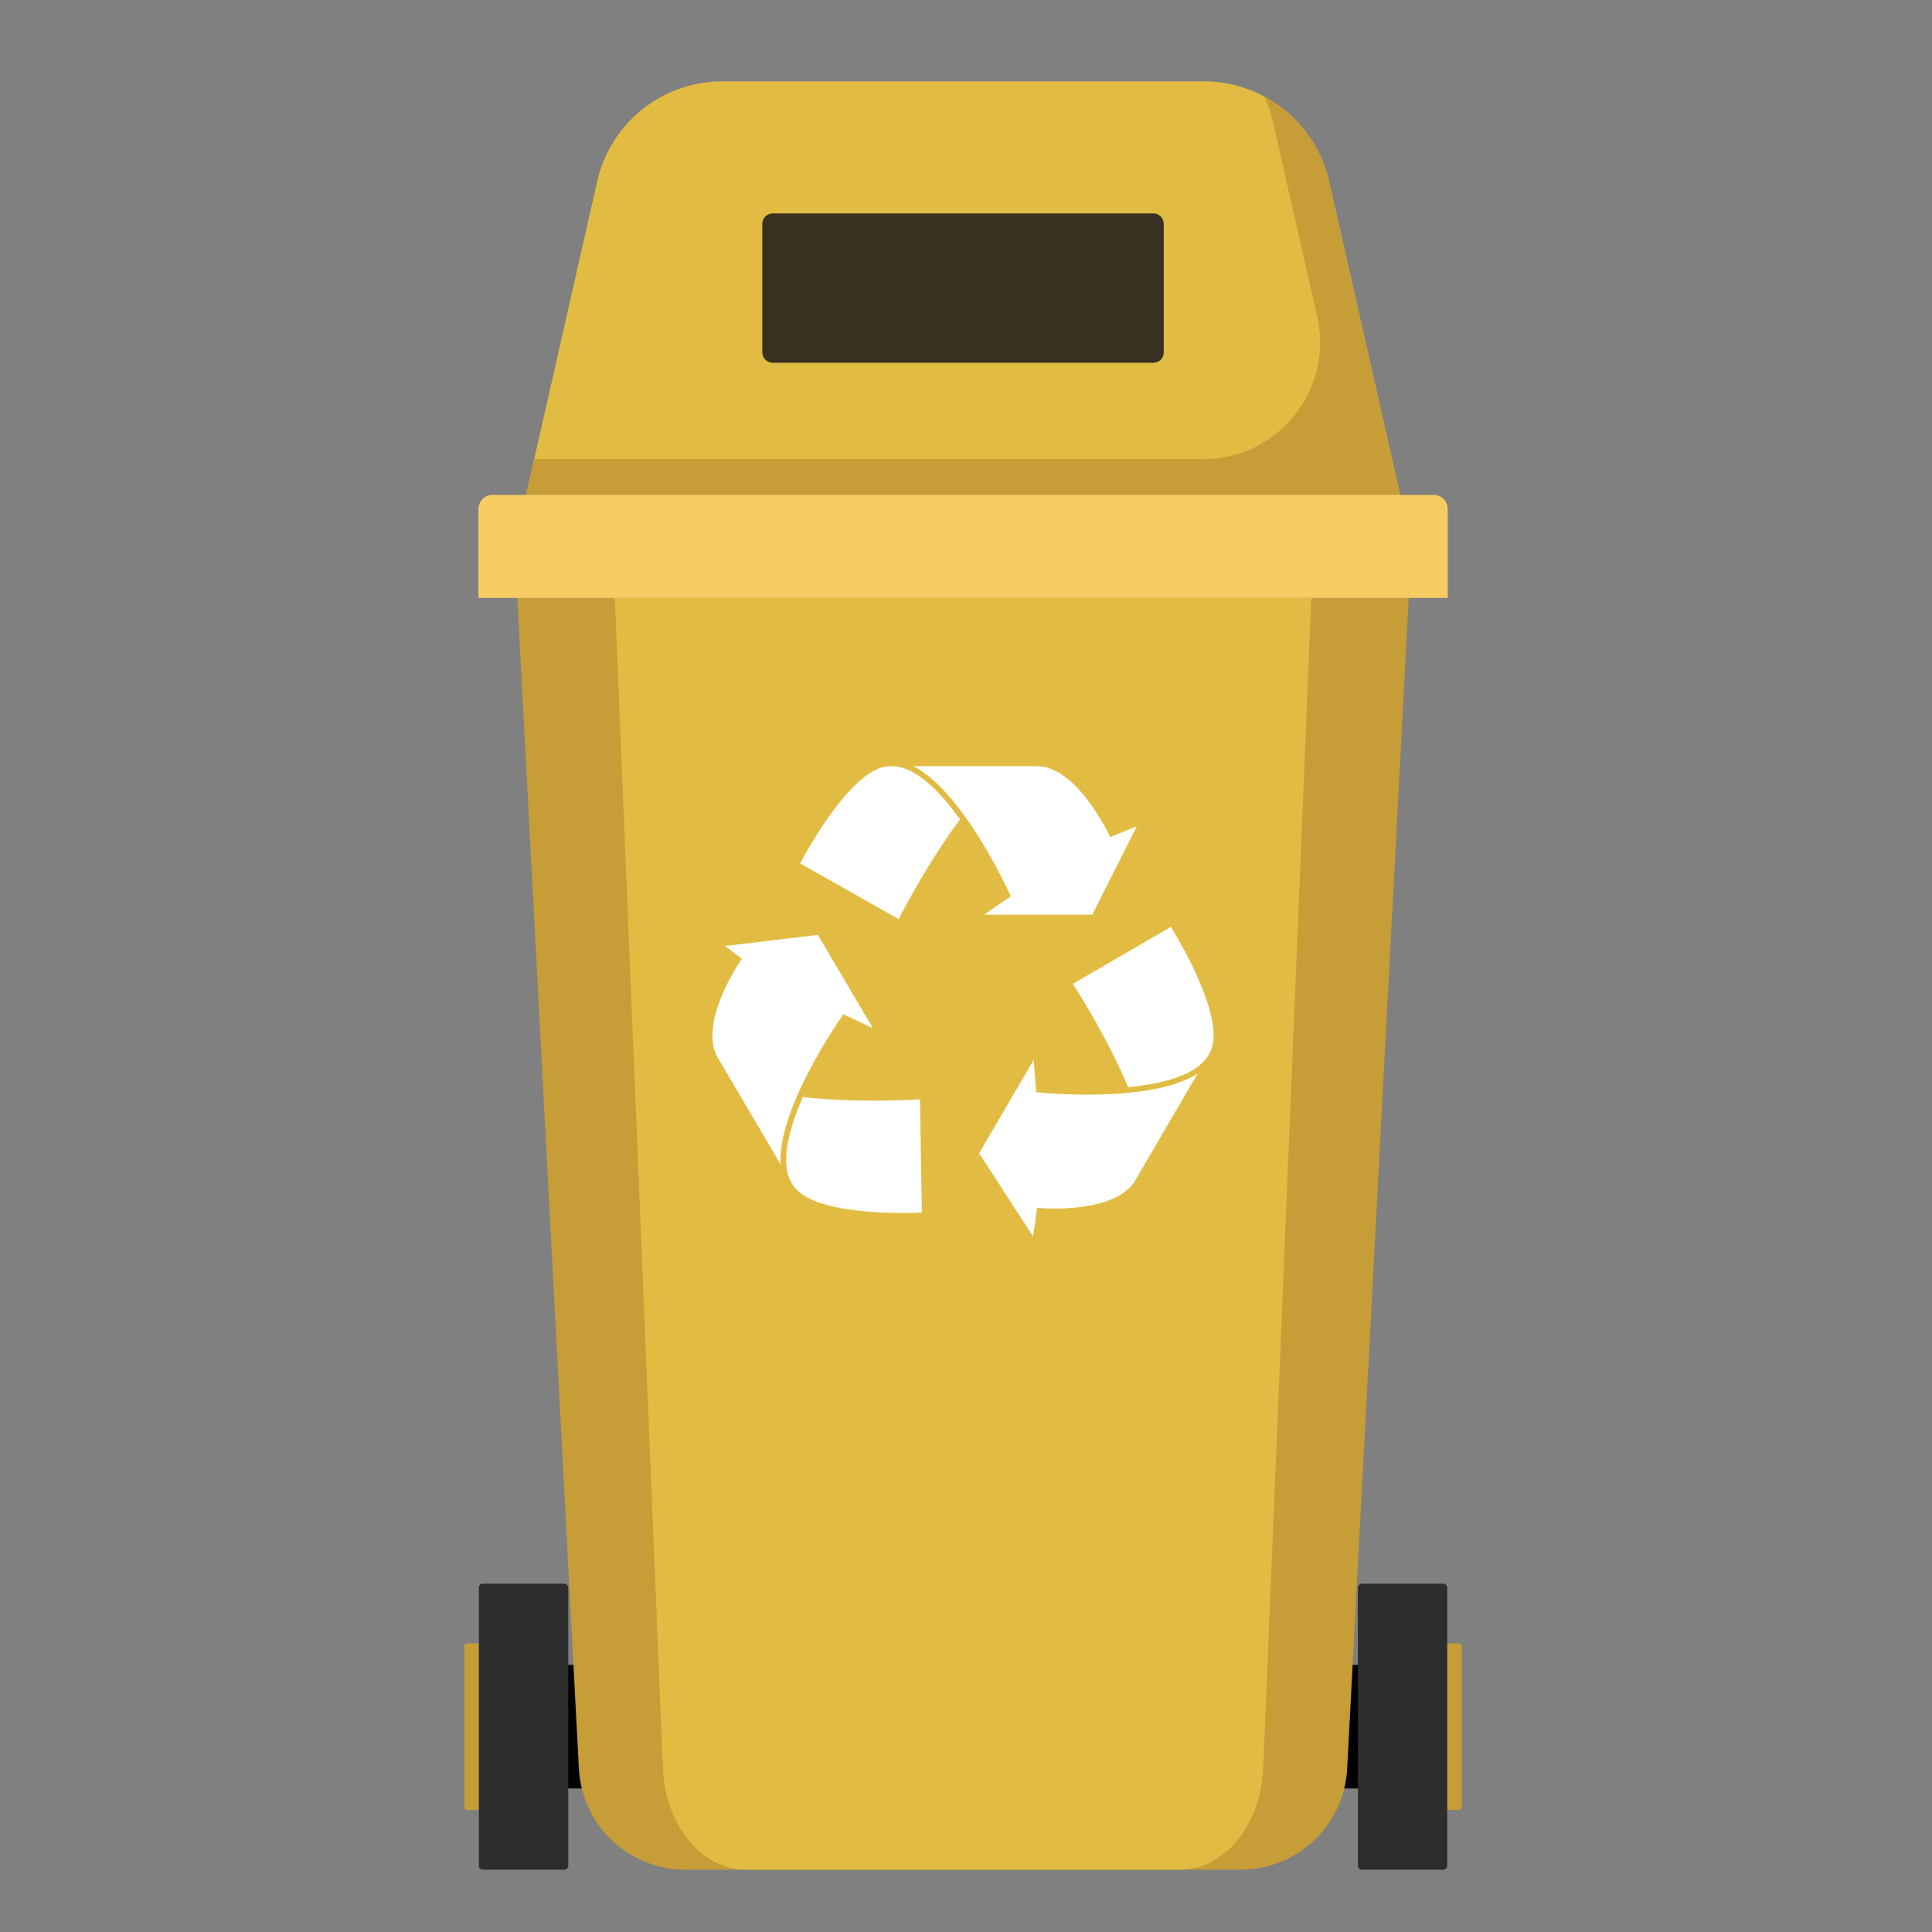
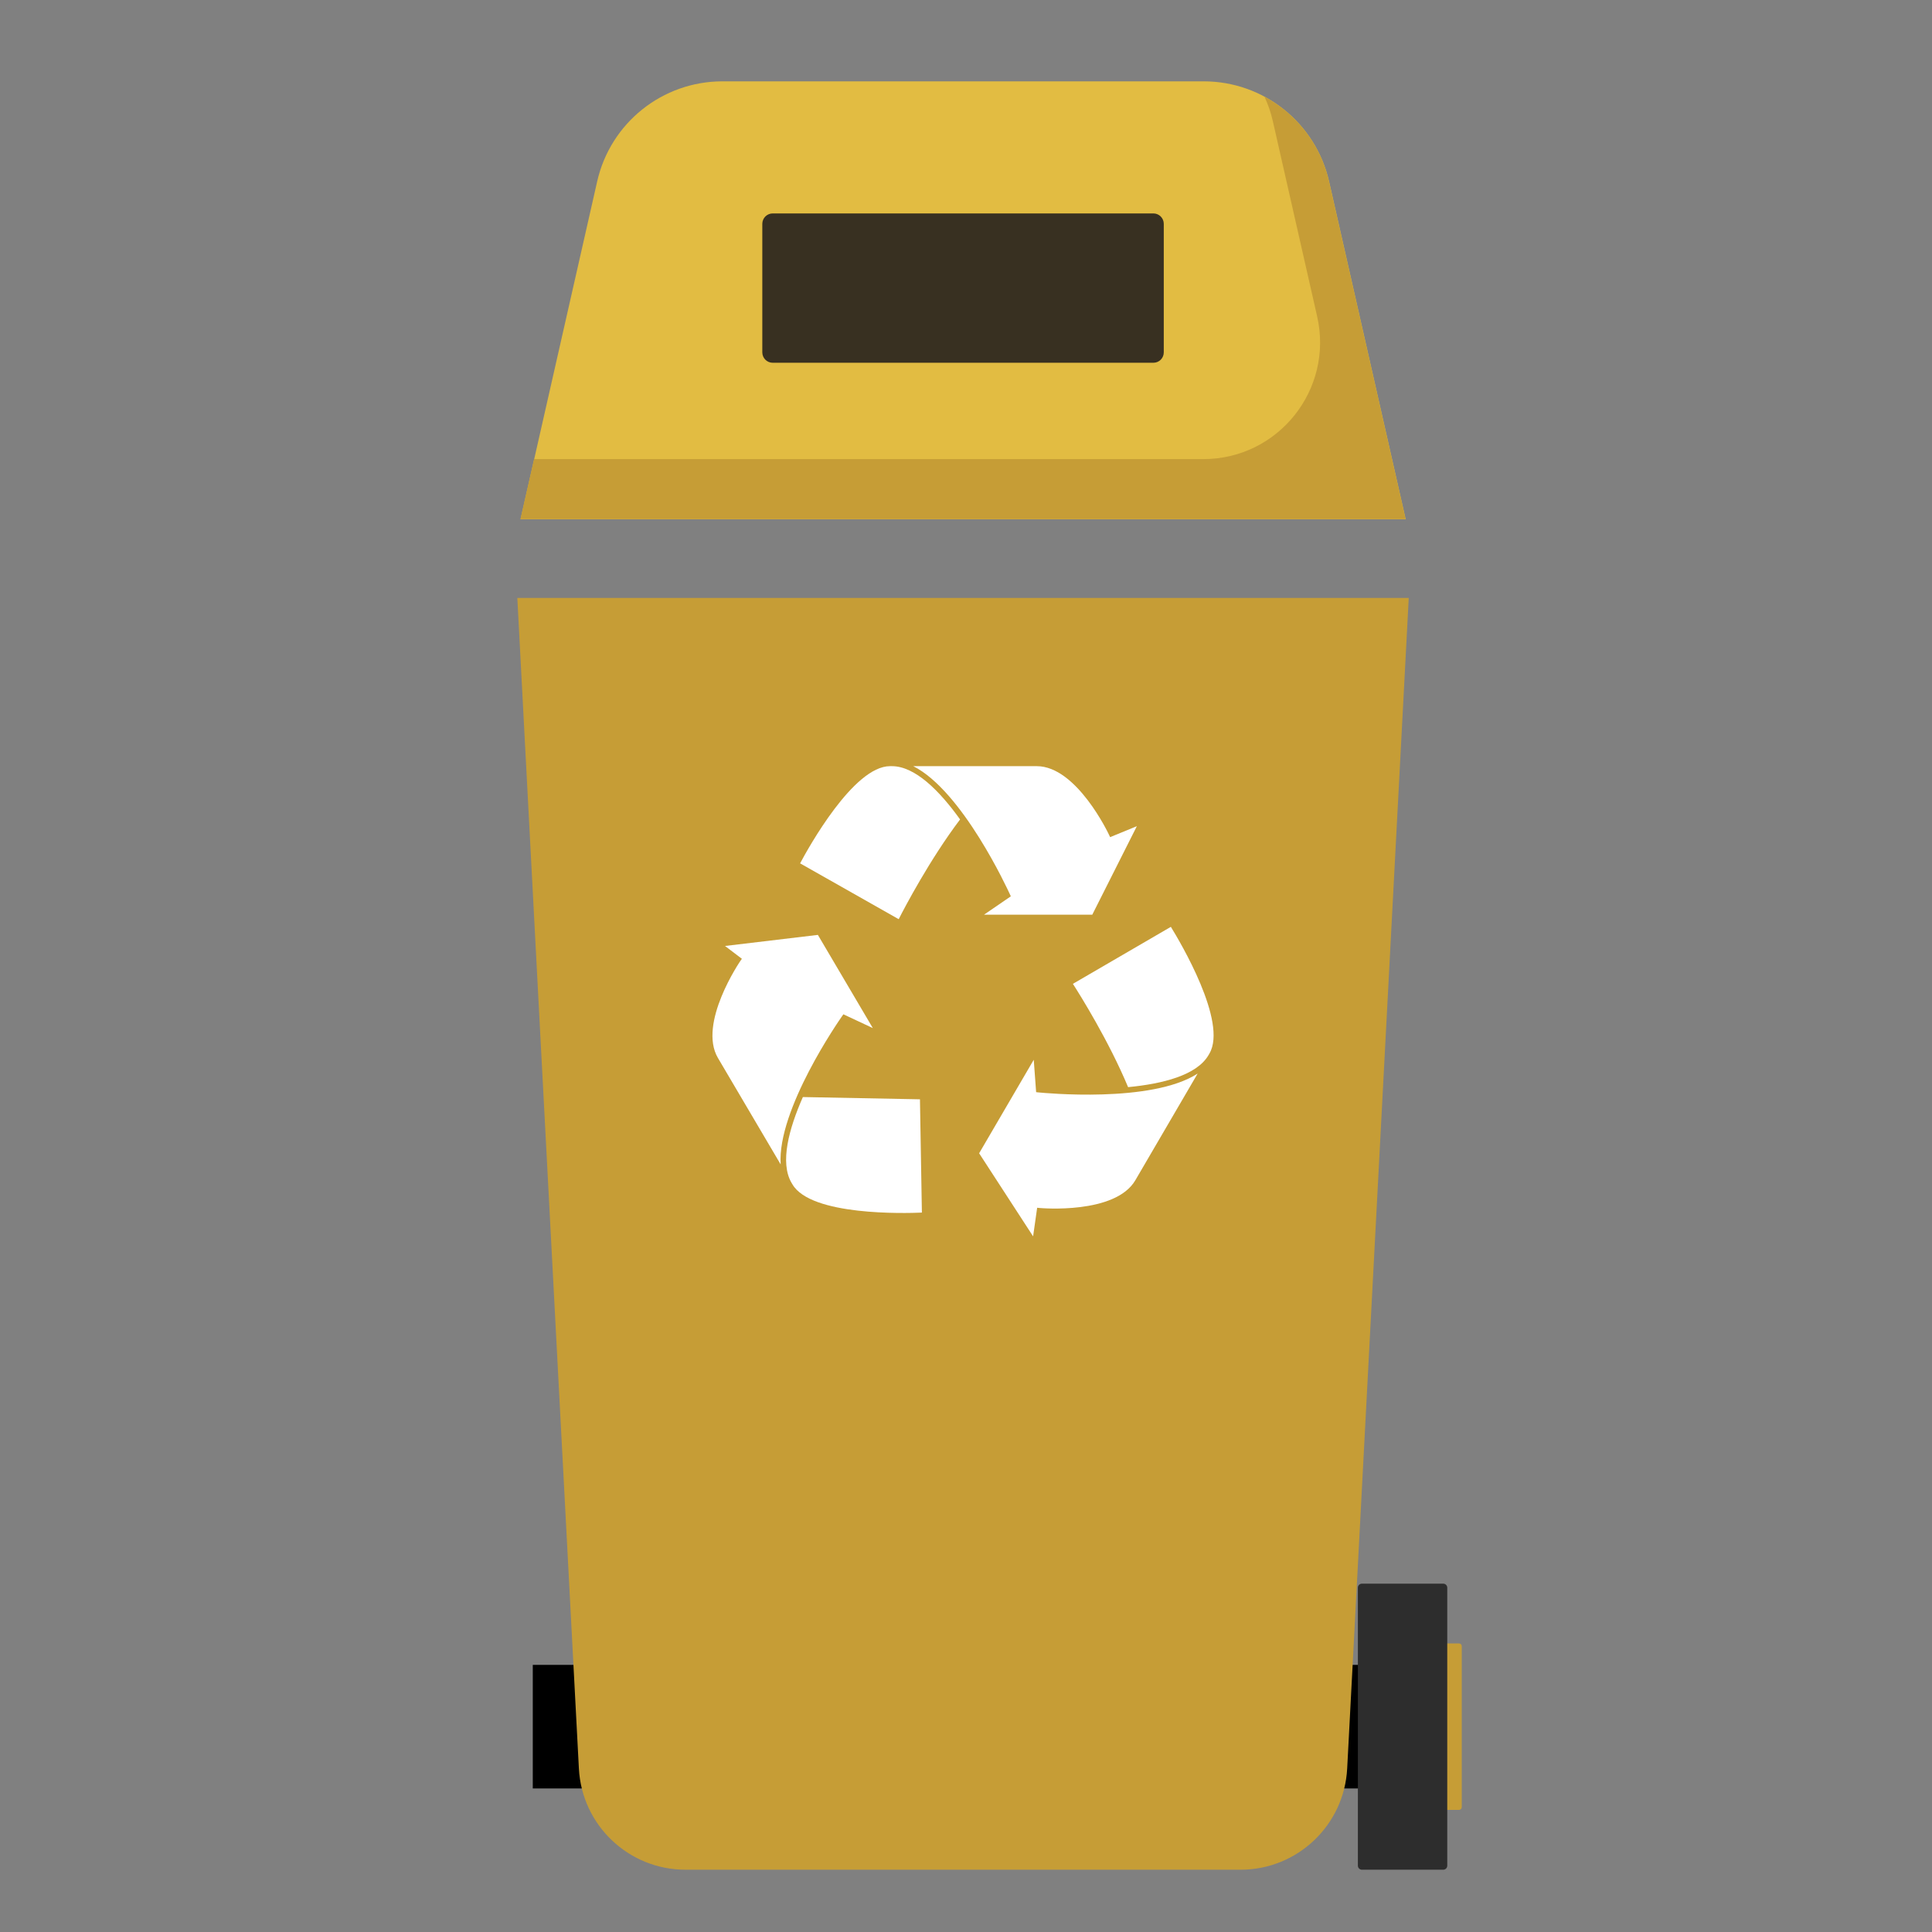
<svg xmlns="http://www.w3.org/2000/svg" version="1.1" id="_x2018_ëîé_x5F_1" x="0px" y="0px" viewBox="0 0 300 300" style="enable-background:new 0 0 300 300;" xml:space="preserve">
  <rect x="0" y="0" width="300" height="300" fill="#808080" stroke="none" />
  <style type="text/css">
	.st0{fill:#E2BC42;}
	.st1{fill:#C69D36;}
	.st2{fill:#2D2D2D;}
	.st3{fill:#F7CC63;}
	.st4{fill:#383021;}
	.st5{fill:#FFFFFF;}
</style>
  <g>
    <path class="st0" d="M186.91,12.63h-74.73c-9.32,0-17.39,6.45-19.45,15.54l-11.9,52.47h137.45l-11.9-52.47   C204.3,19.08,196.23,12.63,186.91,12.63z" />
    <rect x="82.73" y="258.52" width="133.63" height="19.19" />
    <path class="st1" d="M192.63,290.33h-86.18c-8.82,0-16.1-6.9-16.56-15.71L80.33,92.85h138.42l-9.56,181.76   C208.73,283.42,201.45,290.33,192.63,290.33z" />
-     <path class="st0" d="M183.21,290.33h-67.33c-6.89,0-12.58-6.9-12.94-15.71L95.47,92.85h108.15l-7.47,181.76   C195.79,283.42,190.1,290.33,183.21,290.33z" />
-     <path class="st1" d="M82.72,281.04H72.53c-0.24,0-0.43-0.19-0.43-0.43v-24.99c0-0.24,0.19-0.43,0.43-0.43h10.19   c0.24,0,0.43,0.19,0.43,0.43v24.98C83.15,280.85,82.96,281.04,82.72,281.04z" />
-     <path class="st2" d="M87.61,290.33H74.99c-0.35,0-0.63-0.28-0.63-0.63v-43.16c0-0.35,0.28-0.63,0.63-0.63h12.62   c0.35,0,0.63,0.28,0.63,0.63v43.16C88.24,290.04,87.95,290.33,87.61,290.33z" />
    <path class="st1" d="M216.36,281.04h10.19c0.24,0,0.43-0.19,0.43-0.43v-24.99c0-0.24-0.19-0.43-0.43-0.43h-10.19   c-0.24,0-0.43,0.19-0.43,0.43v24.98C215.93,280.85,216.13,281.04,216.36,281.04z" />
    <path class="st2" d="M211.48,290.33h12.62c0.35,0,0.63-0.28,0.63-0.63v-43.16c0-0.35-0.28-0.63-0.63-0.63h-12.62   c-0.35,0-0.63,0.28-0.63,0.63v43.16C210.85,290.04,211.13,290.33,211.48,290.33z" />
    <path class="st1" d="M206.36,28.16c-1.31-5.78-5.06-10.48-10.01-13.15c0.55,1.21,1,2.48,1.3,3.82l6.88,30.32   c2.57,11.35-6.05,22.14-17.68,22.14H82.93l-2.12,9.32h137.45L206.36,28.16z" />
-     <path class="st3" d="M224.79,92.85H74.29V79.04c0-1.21,0.98-2.19,2.19-2.19h146.13c1.21,0,2.19,0.98,2.19,2.19V92.85z" />
    <path class="st4" d="M179.09,56.33h-59.1c-0.9,0-1.62-0.73-1.62-1.62V34.76c0-0.9,0.73-1.62,1.62-1.62h59.1   c0.9,0,1.62,0.73,1.62,1.62v19.95C180.71,55.61,179.99,56.33,179.09,56.33z" />
  </g>
  <g>
    <path class="st5" d="M138.49,118.97h-0.29c-5.67,0-12.71,12.74-13.96,15.09l15.31,8.67c0.95-1.87,4.84-9.28,9.53-15.49   C145.94,122.86,142.12,118.97,138.49,118.97z" />
    <path class="st5" d="M156.81,138.85l0.15,0.33l-4.16,2.85h16.81l6.92-13.74l-4.15,1.7l-0.18-0.38   c-0.05-0.11-5.01-10.64-11.21-10.64h-19.18C149.44,122.81,156.47,138.11,156.81,138.85z" />
    <path class="st5" d="M161.25,169.63l-0.36-0.04l-0.37-5.03l-8.48,14.52l8.38,12.9l0.63-4.44l0.41,0.04   c0.12,0.01,11.72,1.04,14.84-4.32l9.67-16.56C178.81,171.35,162.06,169.71,161.25,169.63z" />
    <path class="st5" d="M181.81,143.92l-15.21,8.85c1.13,1.76,5.57,8.86,8.57,16.04c5.36-0.51,10.65-1.84,12.48-4.96l0.15-0.26   C190.66,158.69,183.21,146.19,181.81,143.92z" />
    <path class="st5" d="M130.75,157.8l0.21-0.3l4.57,2.14L127,145.17l-14.42,1.72l2.62,1.99l-0.24,0.34   c-0.07,0.1-6.62,9.72-3.48,15.06l9.74,16.53C120.67,172.29,130.28,158.47,130.75,157.8z" />
-     <path class="st5" d="M124.67,170.35c-2.17,4.93-3.6,10.19-1.76,13.32l0,0l0,0l0.15,0.25c2.88,4.89,17.43,4.49,20.09,4.37   l-0.3-17.59C140.76,170.83,132.4,171.23,124.67,170.35z" />
+     <path class="st5" d="M124.67,170.35c-2.17,4.93-3.6,10.19-1.76,13.32l0,0l0,0l0.15,0.25c2.88,4.89,17.43,4.49,20.09,4.37   l-0.3-17.59z" />
  </g>
</svg>